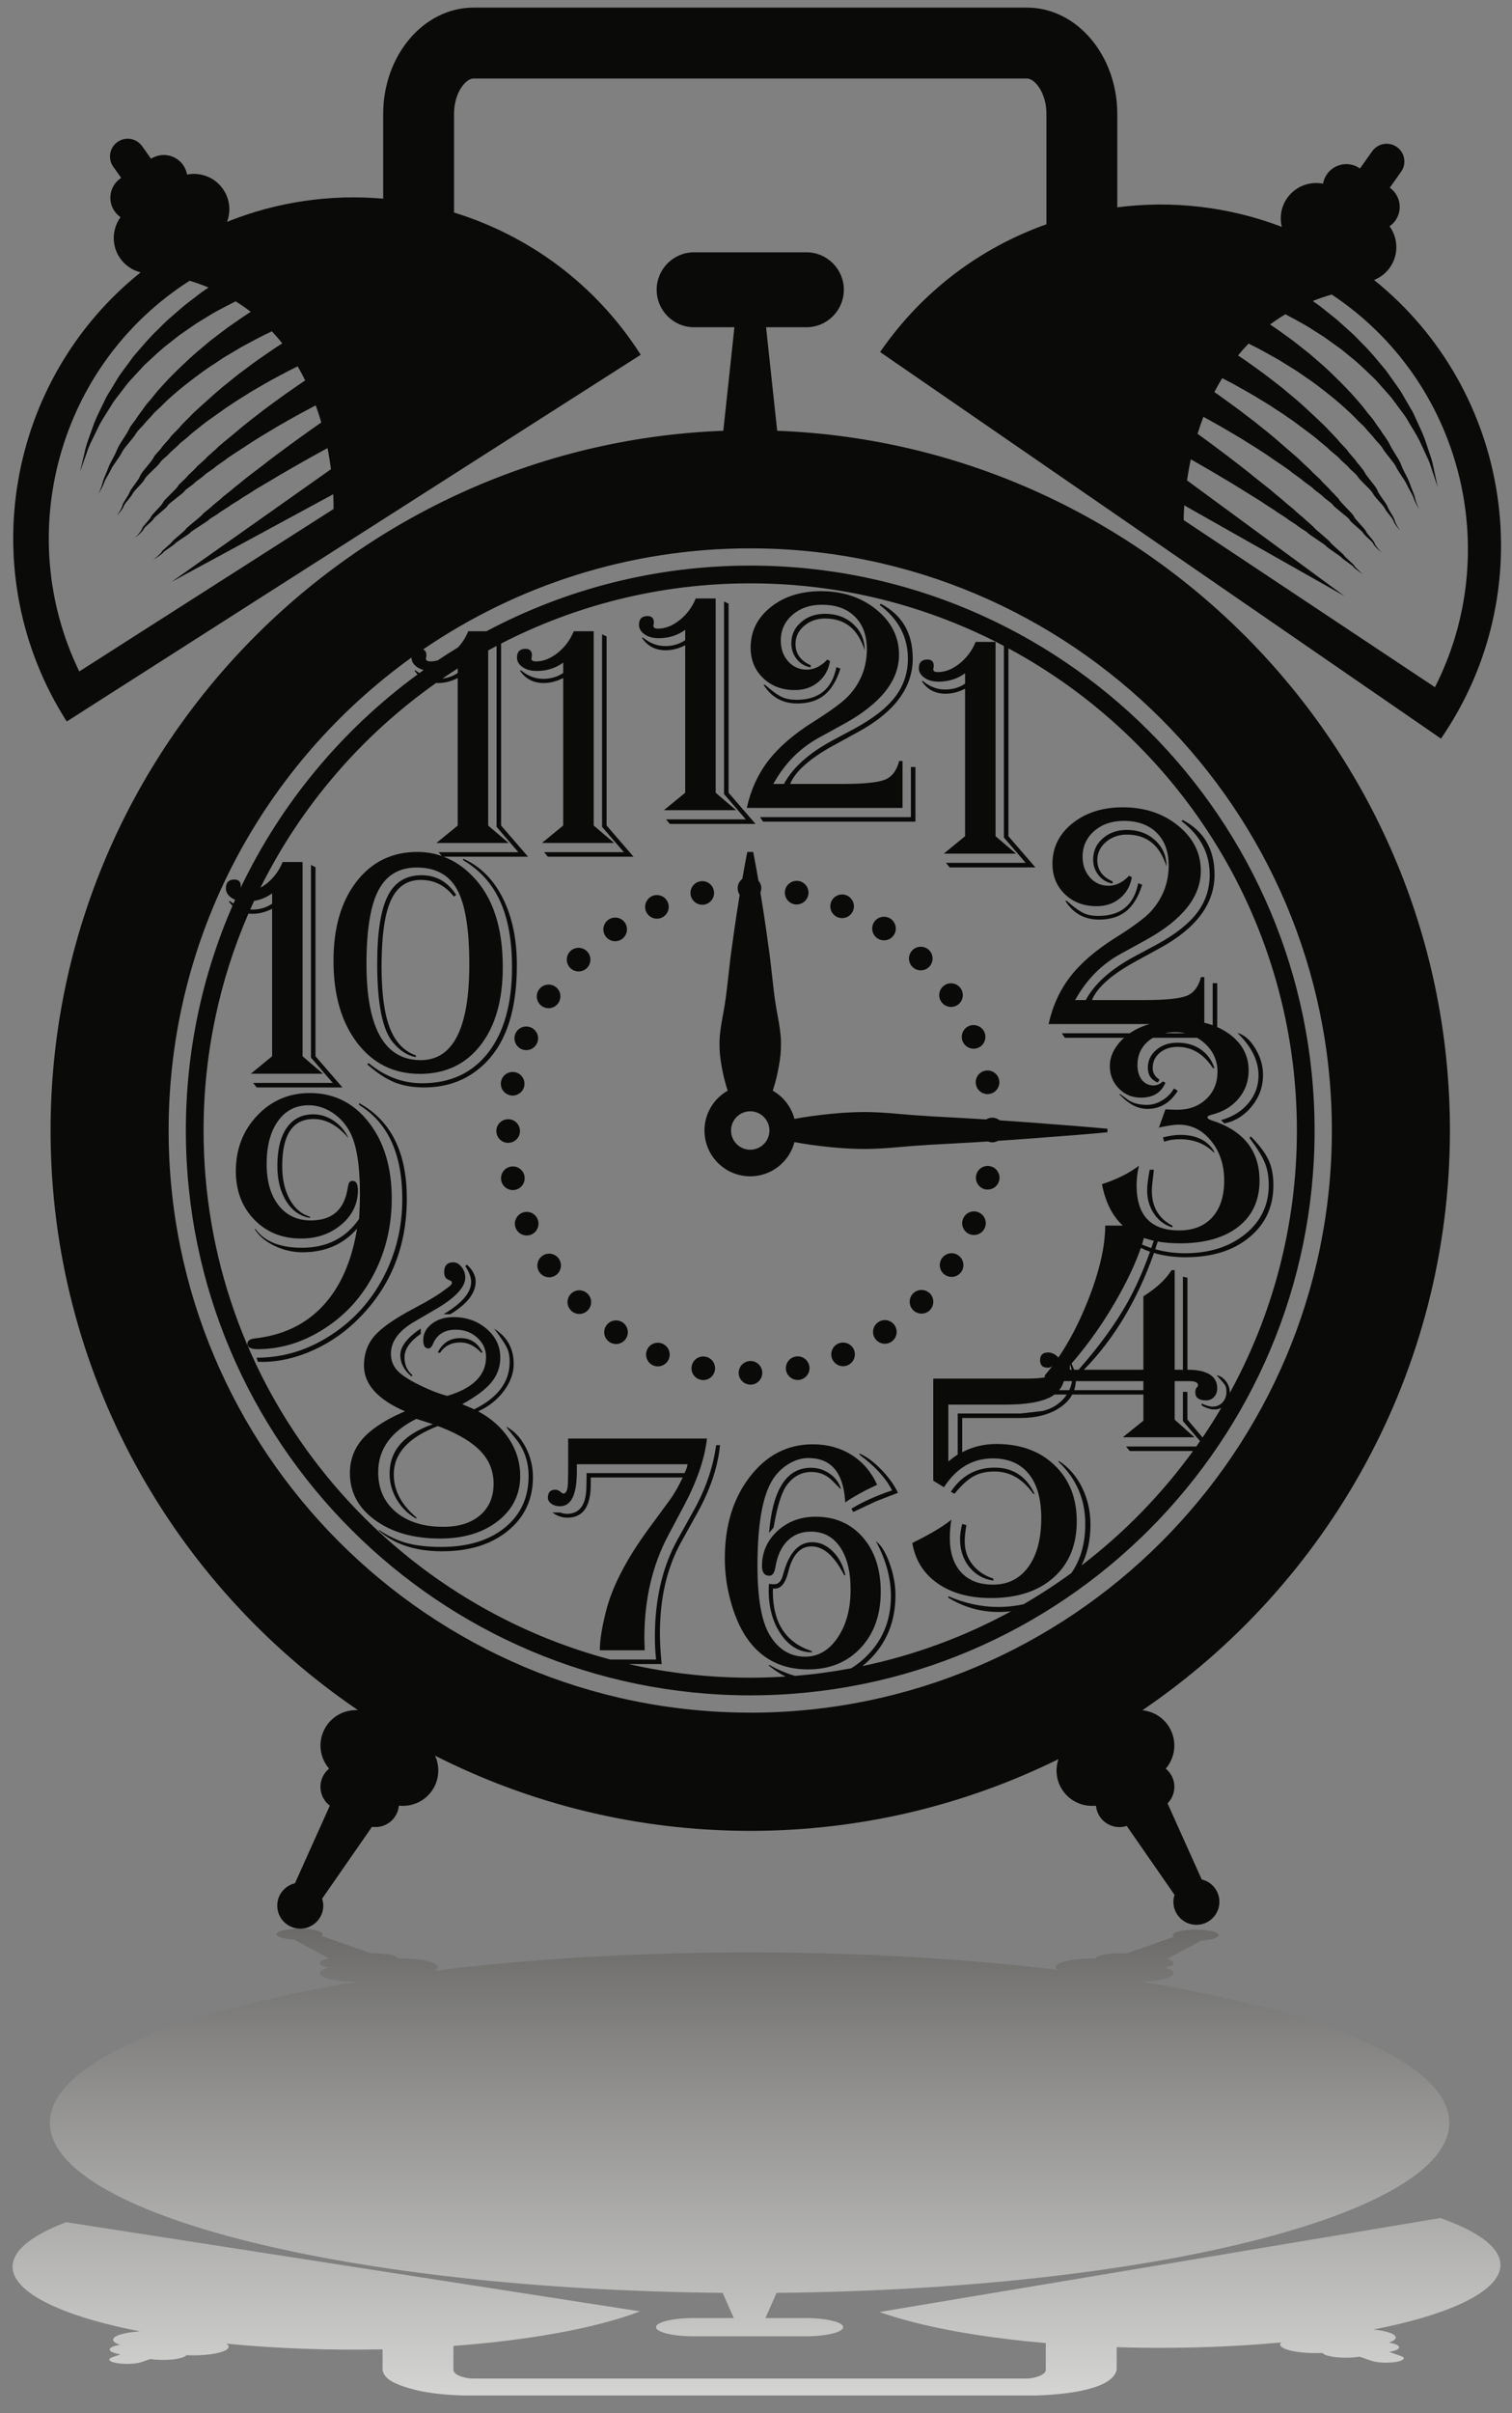
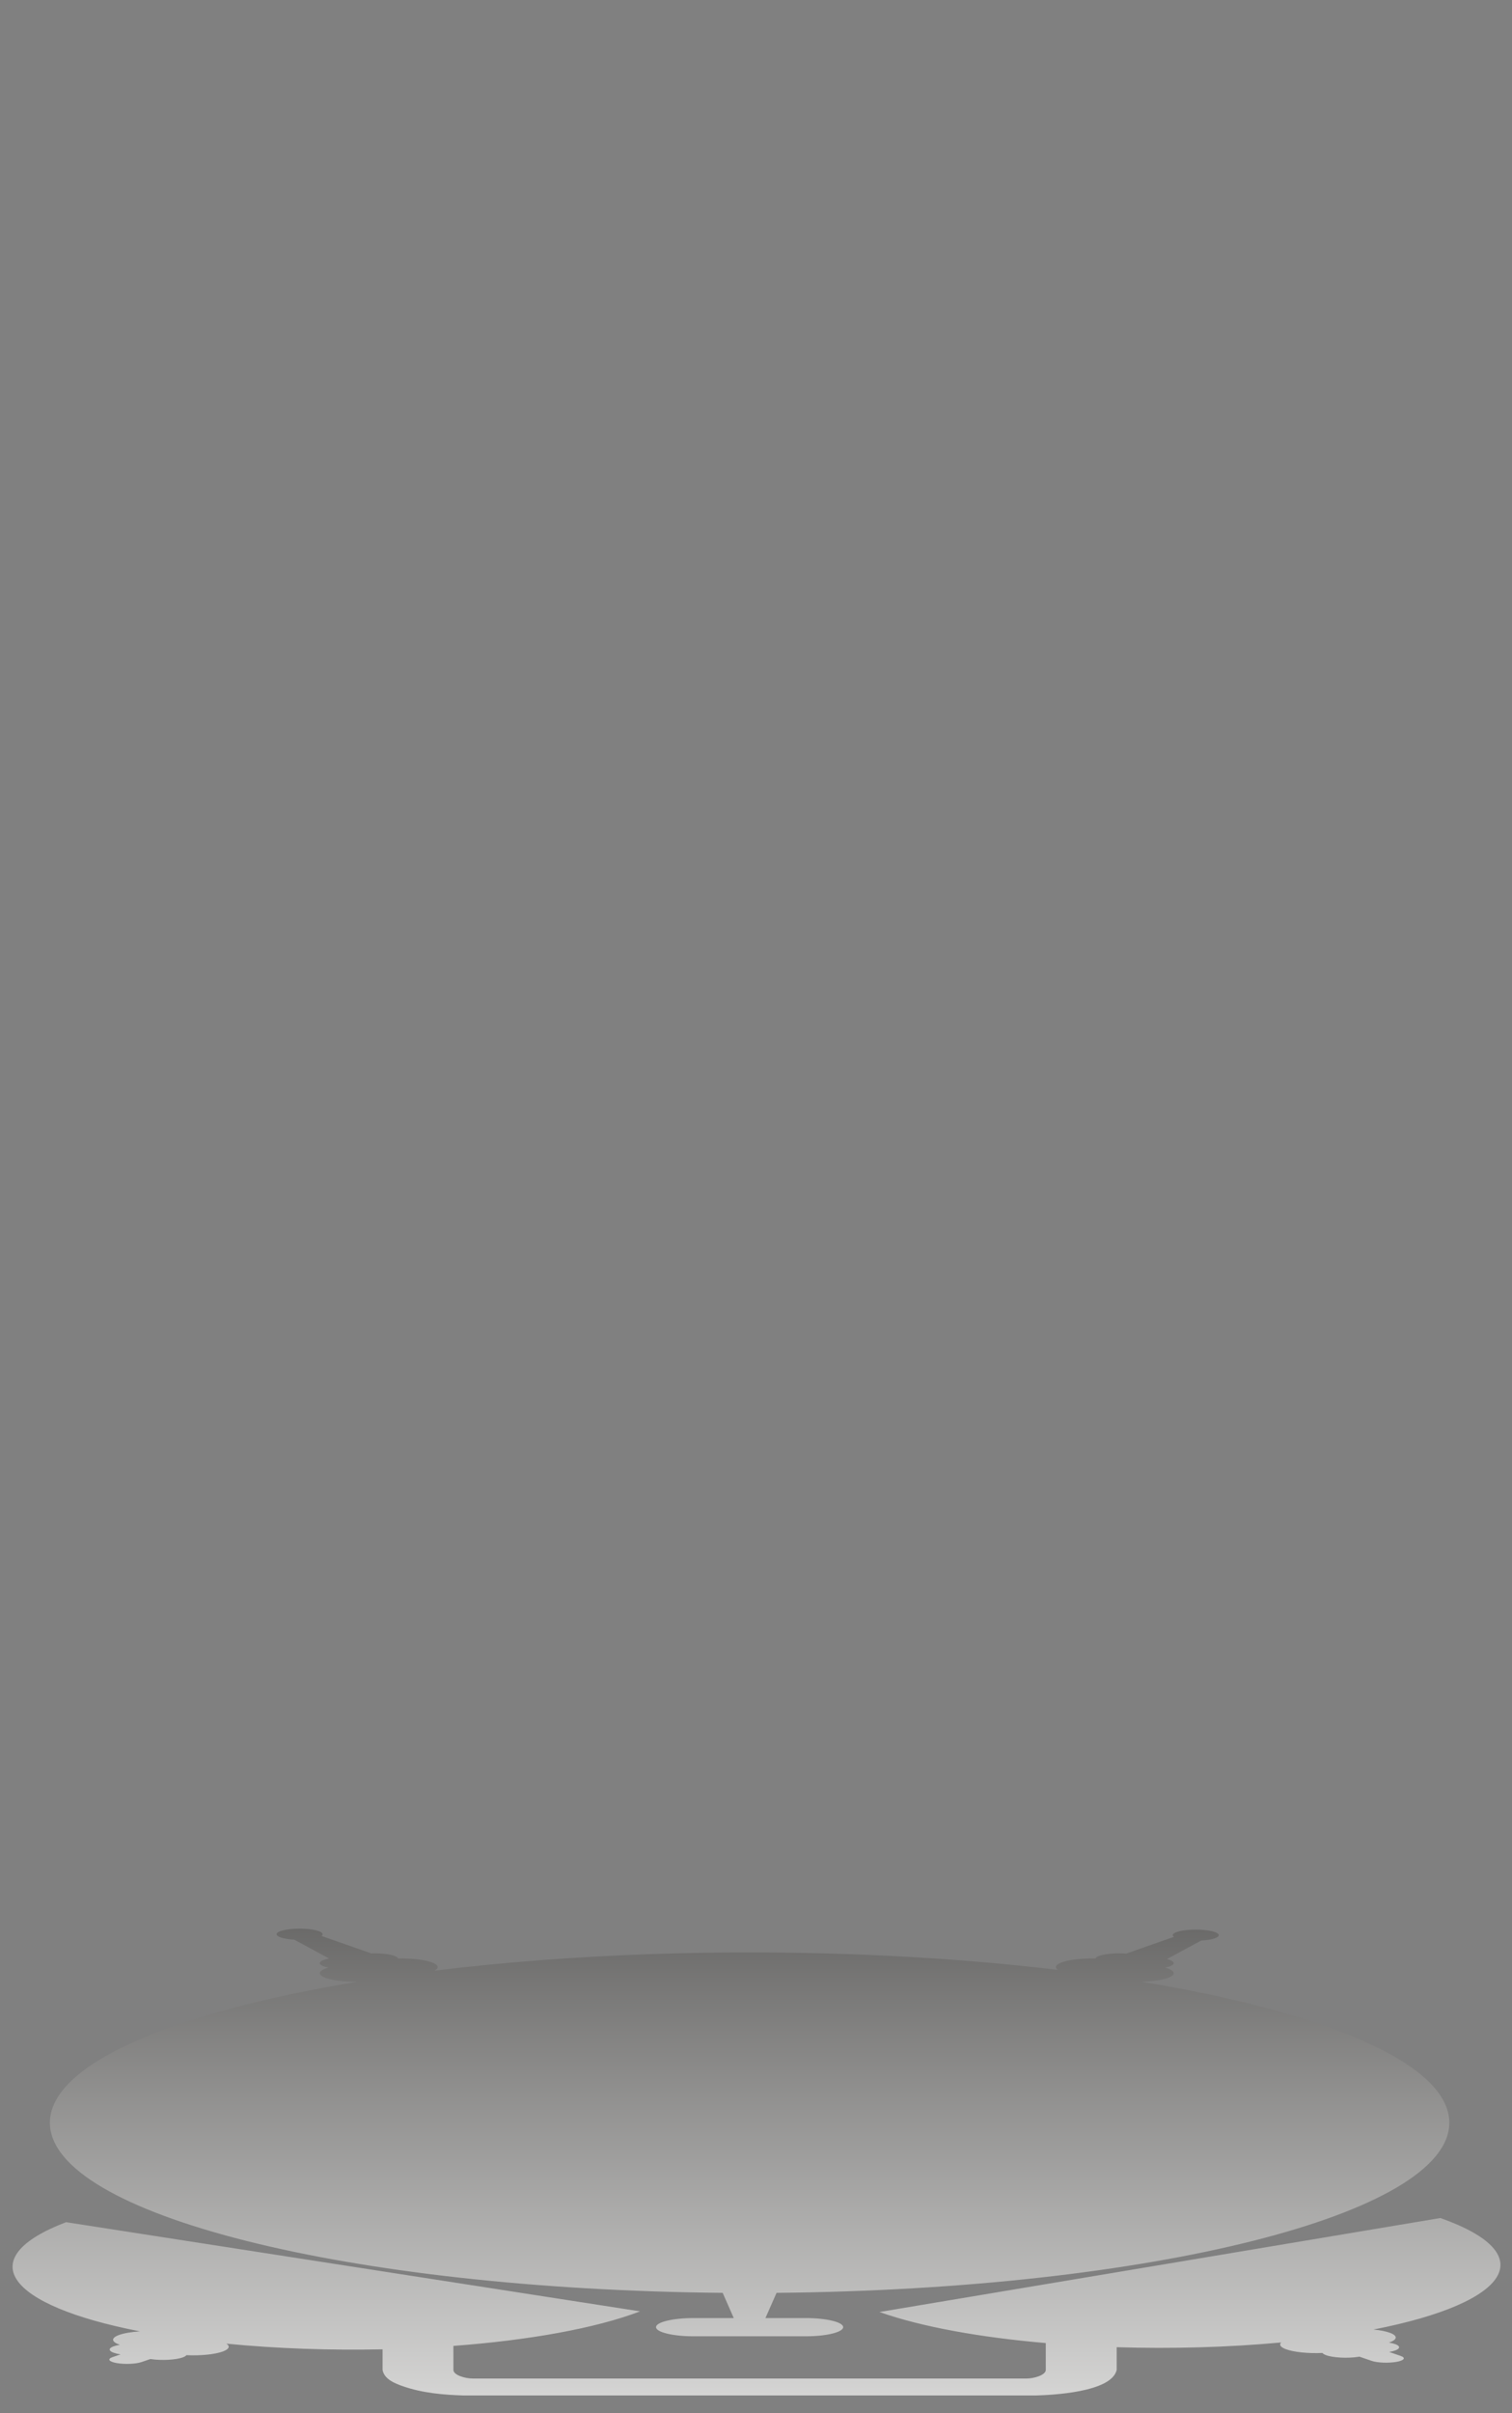
<svg xmlns="http://www.w3.org/2000/svg" version="1.1" viewBox="0 0 296 472">
  <rect x="0" y="0" width="296" height="472" fill="#808080" stroke="none" />
  <defs>
    <linearGradient id="a" x1="148.12" x2="148.12" y1="505.48" y2="307.79" gradientUnits="userSpaceOnUse">
      <stop stop-color="#FFFFFE" offset="0" />
      <stop stop-color="#1B1A19" offset="1" />
    </linearGradient>
  </defs>
  <path d="m281.98 433.81c19.926 7.029 13.851 16.542-13.095 21.807 1.296 0.126 2.448 0.351 3.267 0.657 1.575 0.603 1.386 1.35-0.234 1.899 0.486 0.081 0.918 0.189 1.26 0.315 1.332 0.504 0.774 1.17-1.215 1.521l2.214 0.756c1.107 0.378 0.738 0.909-0.819 1.179-1.566 0.27-3.726 0.18-4.833-0.198l-2.403-0.828-0.189 0.036c-2.151 0.333-5.004 0.18-6.381-0.342-0.342-0.135-0.558-0.27-0.666-0.414-2.718 0.126-5.598-0.144-7.182-0.747-1.062-0.405-1.323-0.873-0.891-1.305-10.422 0.963-21.492 1.26-32.202 0.927v4.437c-0.991 4.416-12.831 4.918-15.922 5.007h-111.88c-3.986-0.127-8.076-0.474-11.873-1.791-1.568-0.544-3.713-1.36-4.041-3.216v-4.023c-10.215 0.216-20.691-0.135-30.573-1.107 0.747 0.486 0.585 1.044-0.639 1.512-1.584 0.594-4.473 0.873-7.191 0.738-0.099 0.144-0.315 0.288-0.657 0.414-1.377 0.522-4.239 0.675-6.39 0.342l-1.746 0.594c-1.107 0.378-3.276 0.468-4.833 0.198-1.566-0.27-1.926-0.792-0.819-1.17l1.548-0.531c-2.142-0.342-2.763-1.035-1.395-1.557 0.342-0.126 0.774-0.234 1.269-0.315-1.629-0.549-1.818-1.296-0.234-1.899 0.999-0.378 2.511-0.621 4.167-0.729-26.244-5.103-32.958-14.31-14.463-21.357l112.37 17.442c-8.847 3.366-21.978 5.67-36.549 6.759v4.689c0 1.017 2.286 1.692 3.807 1.692h108.35c1.521 0 3.816-0.675 3.816-1.692v-5.247c-12.771-1.098-24.291-3.15-32.562-6.075l109.8-18.378zm-223.32-56.601c2.484 0 4.5 0.495 4.5 1.098 0 0.117-0.09 0.225-0.225 0.333l9.765 3.42c1.872-0.072 3.807 0.144 4.743 0.576 0.297 0.135 0.468 0.279 0.522 0.423 2.745-0.072 5.535 0.261 6.912 0.891 1.044 0.477 1.035 1.026 0.162 1.485 18.558-2.277 39.528-3.573 61.713-3.573 21.636 0 42.111 1.233 60.327 3.411-0.585-0.423-0.486-0.9 0.441-1.323 1.368-0.63 4.158-0.963 6.912-0.891 0.054-0.144 0.216-0.288 0.513-0.423 1.071-0.486 3.411-0.702 5.508-0.54l9.36-3.276c-0.135-0.108-0.225-0.216-0.225-0.333 0-0.603 2.016-1.089 4.5-1.089 2.493 0 4.509 0.486 4.509 1.089 0 0.522-1.485 0.954-3.465 1.062l-6.687 3.618c1.377 0.342 1.764 0.873 0.801 1.314-0.297 0.135-0.693 0.252-1.152 0.342 1.8 0.513 2.25 1.26 0.873 1.89-1.134 0.513-3.213 0.828-5.454 0.891 36.315 5.994 60.21 16.11 60.21 27.567 0 17.937-58.608 32.598-131.7 33.273l-2.178 4.932h7.893c4.05 0 7.326 0.792 7.326 1.773 0 0.99-3.276 1.791-7.326 1.791h-21.987c-4.041 0-7.326-0.801-7.326-1.791 0-0.981 3.285-1.773 7.326-1.773h7.893l-2.169-4.932c-73.098-0.675-131.71-15.336-131.71-33.273 0-11.448 23.895-21.573 60.183-27.567-2.619 0.036-5.22-0.288-6.534-0.891-1.368-0.63-0.927-1.377 0.873-1.89-0.459-0.09-0.855-0.207-1.152-0.342-1.071-0.495-0.477-1.089 1.296-1.422l-6.822-3.69c-1.98-0.108-3.465-0.54-3.465-1.062 0-0.603 2.025-1.098 4.509-1.098z" fill="url(#a)" />
-   <path d="m102.67 230c0.243 1.249-0.566 2.462-1.814 2.715-0.164 0.036-0.313 0.046-0.463 0.046-1.076 0-2.047-0.761-2.266-1.86-0.244-1.248 0.565-2.474 1.815-2.716 1.26-0.254 2.474 0.554 2.728 1.815m77.583-40.214c-0.578 0-1.167-0.22-1.618-0.672-0.913-0.9-0.913-2.357-0.011-3.271 0.889-0.9 2.359-0.9 3.259-0.01 0.913 0.901 0.913 2.369 0.012 3.271-0.451 0.462-1.04 0.682-1.642 0.682m-24.724-12.924c-1.259-0.242-2.081-1.455-1.839-2.716 0.244-1.248 1.457-2.069 2.718-1.827 1.248 0.244 2.068 1.457 1.826 2.717-0.221 1.098-1.179 1.862-2.267 1.862-0.149 0-0.299-0.013-0.438-0.036m7.387 88.924c-0.497-1.19 0.069-2.542 1.236-3.028 1.18-0.487 2.543 0.069 3.028 1.248 0.486 1.179-0.069 2.532-1.248 3.017-0.289 0.127-0.59 0.185-0.889 0.185-0.903 0-1.769-0.543-2.127-1.422m-62.027-63.586c0.486-1.179 1.838-1.745 3.016-1.26 1.181 0.485 1.746 1.838 1.262 3.017-0.372 0.89-1.227 1.434-2.139 1.434-0.289 0-0.59-0.058-0.879-0.175-1.179-0.485-1.746-1.837-1.26-3.027v0.011zm88.809-1.537c1.179-0.487 2.531 0.069 3.028 1.237 0.496 1.179-0.057 2.542-1.237 3.027-0.289 0.129-0.589 0.185-0.891 0.185-0.9 0-1.767-0.53-2.137-1.421-0.486-1.18 0.07-2.531 1.237-3.028m-25.72-21.269c-1.179-0.485-1.744-1.837-1.26-3.017 0.487-1.19 1.838-1.745 3.018-1.259 1.179 0.485 1.744 1.837 1.26 3.015-0.36 0.891-1.226 1.435-2.138 1.435-0.289 0-0.591-0.059-0.88-0.174m10.369 0.289h-0.011c1.063 0.706 1.351 2.138 0.647 3.201-0.439 0.672-1.18 1.03-1.919 1.03-0.439 0-0.891-0.116-1.283-0.382-1.064-0.705-1.353-2.138-0.648-3.201 0.705-1.064 2.139-1.353 3.214-0.648m18.518 29.73c1.248-0.254 2.472 0.554 2.727 1.802 0.254 1.25-0.554 2.475-1.814 2.729-0.15 0.022-0.301 0.047-0.463 0.047-1.074 0-2.033-0.763-2.254-1.861-0.254-1.249 0.556-2.475 1.804-2.717m-7.977-16.703c1.052-0.716 2.497-0.427 3.202 0.624 0.717 1.064 0.441 2.498-0.612 3.214-0.404 0.266-0.855 0.393-1.295 0.393-0.739 0-1.468-0.358-1.919-1.018-0.716-1.063-0.438-2.497 0.624-3.213m-69.84 60.327h-0.01c0.913 0.9 0.913 2.358 0.01 3.271-0.45 0.45-1.04 0.682-1.641 0.682-0.588 0-1.178-0.232-1.629-0.682-0.901-0.902-0.901-2.358 0-3.271 0.901-0.902 2.357-0.902 3.27 0m-0.149-66.986c0.914 0.891 0.914 2.36 0.012 3.273-0.45 0.45-1.04 0.67-1.641 0.67-0.591 0-1.181-0.22-1.631-0.67-0.902-0.902-0.902-2.359-0.011-3.273 0.902-0.901 2.37-0.901 3.271 0m6.981 72.581c1.064 0.716 1.353 2.149 0.636 3.213-0.438 0.659-1.18 1.029-1.918 1.029-0.439 0-0.89-0.128-1.283-0.395-1.063-0.704-1.354-2.138-0.637-3.201 0.705-1.063 2.139-1.353 3.202-0.646m13.339-83.526c-0.254-1.249 0.555-2.474 1.816-2.728 1.247-0.244 2.462 0.566 2.717 1.814 0.253 1.249-0.568 2.475-1.816 2.717-0.15 0.035-0.301 0.046-0.451 0.046-1.086 0-2.045-0.751-2.266-1.849m-12.865 5.374c0.705 1.064 0.428 2.498-0.636 3.214-0.392 0.266-0.842 0.393-1.282 0.393-0.74 0-1.48-0.358-1.92-1.018-0.717-1.062-0.438-2.497 0.625-3.212 1.064-0.717 2.496-0.429 3.213 0.623m56.408 75.758c-0.9-0.901-0.9-2.369 0-3.271 0.903-0.901 2.369-0.901 3.272 0 0.901 0.902 0.901 2.37 0 3.271-0.45 0.452-1.04 0.683-1.63 0.683-0.602 0-1.191-0.231-1.642-0.683m-72.648-59.437c-1.064-0.704-1.353-2.137-0.648-3.201 0.718-1.063 2.15-1.352 3.214-0.647s1.352 2.137 0.635 3.201c-0.438 0.671-1.179 1.04-1.918 1.04-0.439 0-0.891-0.126-1.283-0.393m65.192 64.986c-0.716-1.052-0.427-2.496 0.637-3.202 1.052-0.717 2.496-0.428 3.201 0.635 0.717 1.053 0.428 2.497-0.636 3.203-0.392 0.264-0.832 0.393-1.283 0.393-0.739 0-1.468-0.359-1.919-1.029m-40.571-85.306c0.496 1.168-0.059 2.52-1.237 3.018-0.288 0.126-0.589 0.184-0.89 0.184-0.901 0-1.769-0.532-2.139-1.423-0.486-1.177 0.07-2.53 1.248-3.027 1.18-0.485 2.533 0.068 3.018 1.248m60.361 53.426c0.242-1.26 1.456-2.069 2.716-1.826 1.249 0.254 2.069 1.467 1.816 2.716-0.22 1.11-1.18 1.861-2.266 1.861-0.151 0-0.301-0.011-0.451-0.034-1.248-0.255-2.058-1.469-1.815-2.717m0.462 7.201c1.18 0.485 1.735 1.838 1.248 3.018-0.369 0.889-1.224 1.421-2.137 1.421-0.29 0-0.589-0.058-0.878-0.173-1.18-0.487-1.746-1.839-1.249-3.017 0.485-1.18 1.837-1.746 3.016-1.249m-88.924-24.701c-0.218 1.11-1.19 1.871-2.276 1.871-0.14 0-0.289-0.01-0.439-0.045-1.26-0.242-2.069-1.456-1.828-2.705 0.244-1.26 1.457-2.069 2.718-1.826 1.248 0.242 2.069 1.456 1.825 2.705m44.238 12.461c-2.076 0-3.758-1.682-3.758-3.757s1.682-3.757 3.758-3.757c2.074 0 3.756 1.682 3.756 3.757s-1.682 3.757-3.756 3.757m46.19-5.924c-3.465-0.225-7.081-0.405-10.707-0.607-2.152-0.12-4.306-0.29-6.426-0.476-2.119-0.192-4.204-0.333-6.222-0.362-4.037-0.019-7.805 0.382-11.036 0.828-1.126 0.157-2.158 0.334-3.142 0.516-0.618-2.365-2.173-4.349-4.253-5.527 0.078-0.242 0.164-0.468 0.235-0.718 0.388-1.278 0.722-2.66 0.972-4.124 0.276-1.464 0.436-3.007 0.41-4.602-0.025-1.596-0.291-3.246-0.599-4.922-0.321-1.676-0.598-3.379-0.798-5.081-0.197-1.703-0.39-3.405-0.582-5.081-0.175-1.677-0.425-3.326-0.646-4.922-0.23-1.596-0.424-3.139-0.66-4.603-0.23-1.464-0.445-2.846-0.646-4.123-0.032-0.199-0.063-0.389-0.093-0.581 0.102-0.264 0.163-0.551 0.163-0.852 0-0.565-0.213-1.076-0.555-1.477-0.593-3.447-1.027-5.604-1.027-5.604h-1.156s-0.407 2.014-0.969 5.258c-0.553 0.426-0.916 1.091-0.916 1.846 0 0.474 0.144 0.914 0.392 1.278l-0.021 0.132c-0.199 1.277-0.416 2.659-0.645 4.123-0.236 1.464-0.429 3.007-0.66 4.603-0.221 1.596-0.472 3.245-0.645 4.922-0.193 1.676-0.388 3.378-0.582 5.081-0.201 1.702-0.478 3.405-0.798 5.081-0.309 1.676-0.574 3.326-0.6 4.922-0.025 1.595 0.133 3.138 0.41 4.602 0.249 1.464 0.583 2.846 0.971 4.124 0.072 0.25 0.157 0.476 0.235 0.718-2.716 1.538-4.552 4.45-4.552 7.795 0 4.948 4.009 8.958 8.958 8.958 4.163 0 7.652-2.843 8.657-6.691 0.984 0.183 2.016 0.359 3.142 0.518 3.231 0.444 6.999 0.846 11.036 0.828 2.018-0.031 4.103-0.172 6.222-0.364 2.12-0.186 4.274-0.356 6.426-0.476 3.746-0.209 7.481-0.393 11.049-0.629 0.266 0.106 0.555 0.168 0.859 0.168 0.407 0 0.782-0.114 1.115-0.298 3.893-0.247 7.533-0.536 10.661-0.779 6.459-0.474 10.764-0.888 10.764-0.888v-0.693s-4.305-0.415-10.764-0.889c-3.037-0.236-6.561-0.515-10.326-0.756-0.4-0.323-0.905-0.523-1.461-0.517-0.437 0-0.841 0.128-1.19 0.341m-93.583-0.041c1.272-0.012 2.313 1.029 2.313 2.3 0 1.283-1.03 2.312-2.313 2.324-1.271 0-2.311-1.041-2.311-2.312 0-1.283 1.028-2.312 2.311-2.312m8.033 30.92c-0.751 0-1.478-0.358-1.929-1.028-0.705-1.052-0.428-2.497 0.634-3.203 1.065-0.716 2.497-0.427 3.203 0.624 0.716 1.064 0.44 2.498-0.625 3.214-0.392 0.266-0.843 0.393-1.283 0.393m32.436 18.228c-0.221 1.11-1.18 1.873-2.266 1.873-0.15 0-0.301-0.011-0.451-0.046-1.248-0.243-2.069-1.456-1.814-2.716 0.242-1.248 1.456-2.07 2.704-1.816 1.26 0.244 2.069 1.458 1.827 2.705m6.98 2.764c-1.281 0-2.322-1.041-2.322-2.312 0-1.272 1.041-2.312 2.312-2.312 1.283 0 2.311 1.028 2.311 2.312 0 1.271-1.028 2.312-2.301 2.312m-42.929-29.35c-0.289 0.117-0.589 0.174-0.891 0.174-0.9 0-1.768-0.531-2.138-1.421-0.485-1.179 0.07-2.532 1.248-3.017 1.179-0.497 2.533 0.057 3.017 1.236 0.498 1.18-0.058 2.531-1.236 3.028m25.671 21.328c1.18 0.485 1.748 1.837 1.262 3.016-0.371 0.89-1.238 1.434-2.138 1.434-0.301 0-0.602-0.059-0.891-0.174-1.18-0.496-1.733-1.849-1.248-3.017 0.484-1.19 1.838-1.746 3.015-1.259m58.548-14.079c-0.451 0.659-1.178 1.028-1.93 1.028-0.44 0-0.891-0.126-1.284-0.393-1.064-0.717-1.34-2.15-0.635-3.214 0.705-1.063 2.149-1.339 3.202-0.635 1.063 0.716 1.351 2.15 0.647 3.214m-34.331 19.326c-0.242-1.248 0.568-2.473 1.826-2.716 1.249-0.254 2.462 0.566 2.717 1.814 0.243 1.248-0.566 2.475-1.814 2.716-0.162 0.036-0.313 0.047-0.45 0.047-1.088 0-2.058-0.763-2.279-1.861m-7.882-107.78-4.261-4.951v-37.669l0.885 0.425v36.981l5.278 6.099h-16.785l-0.721-0.885h15.604zm-20.916-38.063c0-1.093 0.513-1.66 1.54-1.705 0.919-0.043 1.378 0.372 1.378 1.246 0 0.153-0.022 0.306-0.065 0.459-0.022 0.11-0.032 0.186-0.032 0.23 0.019 0.348 0.315 0.524 0.885 0.524 1.442 0 2.862-0.558 4.26-1.672 1.4-1.115 2.448-2.525 3.149-4.229h3.9v37.996l4 3.41h-14.129l4.162-3.41v-28.849c-1.266 0.655-2.546 0.984-3.835 0.984-2.011 0-3.563-0.82-4.655-2.46h0.263c1.331 1.093 2.774 1.64 4.327 1.64 1.464 0 2.765-0.382 3.9-1.149v-2.031c-1.486 1.092-3.223 1.639-5.213 1.639-1.092 0-2.004-0.251-2.736-0.755-0.732-0.502-1.099-1.126-1.099-1.868m-2.963 44.472-4.262-4.95v-37.669l0.885 0.426v36.981l5.277 6.098h-16.785l-0.721-0.886h15.606zm-15.705-33.08c-2.01 0-3.561-0.818-4.655-2.459h0.262c1.334 1.094 2.775 1.641 4.328 1.641 1.463 0 2.766-0.382 3.901-1.148v-2.034c-1.487 1.094-3.223 1.64-5.212 1.64-1.093 0-2.005-0.25-2.738-0.754-0.732-0.502-1.097-1.125-1.097-1.869 0-1.092 0.513-1.659 1.541-1.704 0.917-0.044 1.377 0.371 1.377 1.246 0 0.153-0.022 0.307-0.067 0.458-0.021 0.111-0.033 0.187-0.033 0.229 0.021 0.351 0.317 0.526 0.887 0.526 1.441 0 2.863-0.557 4.26-1.672 1.398-1.115 2.449-2.524 3.148-4.229h3.902v37.997l4 3.41h-14.131l4.163-3.41v-28.851c-1.266 0.657-2.546 0.983-3.836 0.983m-23.893 37.59c2.865 0 5.127 1.29 6.787 3.867l-0.492 0.296c-1.66-2.163-3.815-3.245-6.459-3.245-2.688 0-4.637 1.339-5.851 4.016-1.213 2.677-1.82 6.988-1.82 12.932 0 5.203 0.537 9.192 1.607 11.967 1.071 2.776 2.774 4.579 5.115 5.408v0.329c-1.619-0.262-3.138-1.246-4.558-2.951-2.012-2.469-3.016-7.572-3.016-15.309 0-6.098 0.683-10.508 2.05-13.229 1.364-2.721 3.577-4.081 6.637-4.081m-5.294 40.504c-1.65-0.666-3.438-1.84-5.359-3.524l0.295-0.229c3.189 2.622 6.675 3.934 10.458 3.934 5.529 0 9.845-2 12.95-6 3.102-4 4.655-9.561 4.655-16.687 0-5.224-0.782-9.54-2.345-12.95-1.562-3.41-3.971-6.077-7.228-7.999v-0.295c3.321 1.464 5.905 4.027 7.754 7.687 1.845 3.662 2.77 8.049 2.77 13.164 0 8.568-2 14.884-6 18.948-3.236 3.301-7.279 4.951-12.131 4.951-2.23 0-4.169-0.333-5.819-1m-15.473-5.098 5.279 6.098h-16.787l-0.721-0.885h15.606l-4.261-4.95v-37.669l0.884 0.426v36.98zm8.534 9.52v-0.36c6.229 3.388 9.343 9.605 9.343 18.653 0 9.246-3.049 16.982-9.147 23.211-2.645 2.732-5.672 4.875-9.08 6.426-3.41 1.552-6.777 2.327-10.097 2.327l-0.853-0.031-0.229-0.788c5.245 0 10.128-1.498 14.653-4.491 4.348-2.842 7.748-6.605 10.197-11.295 2.446-4.686 3.671-9.775 3.671-15.259 0-8.809-2.819-14.939-8.458-18.393m-15.048 11.967c0 2.556 0.486 4.72 1.459 6.491 0.971 1.77 2.299 2.906 3.984 3.409v0.229c-1.946-0.327-3.499-1.414-4.657-3.262-1.157-1.845-1.737-4.157-1.737-6.934 0-3.191 0.611-5.666 1.835-7.425 1.226-1.759 2.952-2.64 5.182-2.64 1.441 0 2.791 0.428 4.047 1.28 1.258 0.852 2.213 1.989 2.87 3.408-2.099-2.511-4.382-3.77-6.852-3.77-4.087 0-6.131 3.072-6.131 9.214m5.408-14.295c4.723 0 8.575 1.918 11.557 5.755 2.983 3.835 4.476 8.791 4.476 14.866 0 5.333-1.153 10.234-3.459 14.704-2.307 4.471-5.523 8.038-9.656 10.704-4.174 2.71-8.555 4.066-13.146 4.066-1.333 0-2-0.35-2-1.05 0-0.589 0.48-0.939 1.444-1.05 5.507-0.611 9.961-2.742 13.359-6.391 3.398-3.651 5.623-8.676 6.671-15.081-2.689 3.081-6.24 4.621-10.654 4.621-1.881 0-3.683-0.405-5.411-1.211-1.726-0.809-3.026-1.871-3.9-3.182l0.032-0.228c1.748 2.491 4.799 3.737 9.147 3.737 4.852 0 8.577-1.879 11.18-5.638 0.108-1.727 0.164-3.365 0.164-4.918 0-5.464-0.623-9.43-1.87-11.901-0.831-1.64-1.987-2.952-3.475-3.934-1.486-0.984-3.048-1.476-4.688-1.476-2.534 0-4.54 1.033-6.015 3.099-1.475 2.065-2.214 4.857-2.214 8.376 0 3.41 0.777 6.104 2.328 8.081 1.553 1.978 3.661 2.967 6.329 2.967 3.934 0 6.294-1.879 7.081-5.638l0.261-1.345c0.111-0.502 0.383-0.753 0.821-0.753 0.698 0 1.049 0.601 1.049 1.803 0 2.667-1.078 4.912-3.23 6.737-2.152 1.824-4.791 2.738-7.916 2.738-3.717 0-6.771-1.242-9.165-3.721-2.394-2.481-3.589-5.636-3.589-9.459 0-4.306 1.394-7.929 4.179-10.868 2.786-2.939 6.224-4.41 10.31-4.41m18.531 51.694c0 1.465 0.524 2.634 1.572 3.508l-0.196 0.23c-1.464-1.225-2.197-2.612-2.197-4.165 0-1.682 1.332-3.419 3.999-5.212v1.049c-2.119 1.465-3.178 2.995-3.178 4.59m-5.148 22.457c0-4.48 2.491-7.956 7.474-10.425l3.245 1.049c-5.659 1.924-8.489 5.148-8.489 9.671 0 1.792 0.468 3.483 1.408 5.066 0.939 1.585 2.219 2.836 3.836 3.754v-0.263c-2.949-2.47-4.426-5.278-4.426-8.425 0-4.089 2.875-7.234 8.624-9.442l0.623 0.228c3.562 1.401 6.168 2.985 7.818 4.755s2.476 3.868 2.476 6.294c0 2.601-0.881 4.655-2.64 6.164-1.76 1.508-4.158 2.262-7.195 2.262-3.891 0-6.99-0.968-9.295-2.901-2.306-1.935-3.459-4.53-3.459-7.787m23.423 9.574c2.918-2.274 4.377-5.224 4.377-8.853 0-2.579-0.72-4.977-2.163-7.195-1.442-2.219-3.464-4.028-6.065-5.426 2.055-0.919 3.726-2.24 5.017-3.968 1.289-1.725 1.934-3.497 1.934-5.31 0-3.017-1.291-5.322-3.869-6.918 0.131 0.175 0.228 0.295 0.295 0.361 1.181 1.573 1.938 2.727 2.279 3.459 0.338 0.732 0.508 1.634 0.508 2.704 0 3.913-2.317 7.005-6.951 9.278-0.196-0.087-0.318-0.142-0.361-0.164l-1.541-0.655c-0.022-0.022-0.164-0.088-0.425-0.196 2.688-1.466 4.6-2.897 5.737-4.296 1.136-1.399 1.705-3.005 1.705-4.819 0-2.208-0.892-4.076-2.672-5.607-1.783-1.529-3.951-2.295-6.509-2.295-1.682 0-3.087 0.433-4.212 1.295-1.126 0.865-1.689 1.931-1.689 3.197 0 1.093 0.34 1.639 1.018 1.639 0.349 0 0.654-0.315 0.918-0.95 0.787-1.815 2.261-2.721 4.424-2.721 1.662 0 3.066 0.52 4.213 1.558 1.148 1.038 1.722 2.299 1.722 3.786 0 3.562-2.537 6.097-7.606 7.606-1.552-0.416-3.257-1.071-5.115-1.968-2.228-1.071-3.769-2.058-4.622-2.967-0.852-0.906-1.279-2.016-1.279-3.326 0-2.405 1.553-4.503 4.656-6.296l3.999-2.328c3.935-2.272 5.902-4.359 5.902-6.261 0-0.766-0.242-1.453-0.722-2.066-0.481-0.611-1.016-0.918-1.607-0.918-1.202 0-1.802 0.636-1.802 1.903 0 0.764 0.251 1.256 0.754 1.474l0.492 0.23c0.175 0.065 0.261 0.186 0.261 0.359 0.021 0.264-0.208 0.559-0.688 0.887l-1.016 0.754c-1.201 0.895-3.048 1.999-5.541 3.31-3.824 2.012-6.442 3.815-7.852 5.411-1.408 1.594-2.113 3.55-2.113 5.868 0 3.649 2.676 6.632 8.031 8.95l-0.622 0.262c-3.563 1.595-6.148 3.334-7.755 5.212-1.606 1.88-2.408 4.087-2.408 6.623 0 3.737 1.65 6.803 4.949 9.196 3.301 2.394 7.53 3.59 12.688 3.59 4.633 0 8.41-1.137 11.326-3.409m5.395-14.541c0.982 1.848 1.475 3.831 1.475 5.951 0 4.327-1.635 7.824-4.902 10.491-3.267 2.666-7.569 4-12.901 4-5.179 0-9.299-1.346-12.358-4.033v-0.164l0.491 0.328c1.704 1.093 3.446 1.869 5.229 2.328 1.78 0.459 3.962 0.687 6.54 0.687 5.158 0 9.289-1.256 12.393-3.769 3.102-2.515 4.656-5.879 4.656-10.098 0-2.797-0.853-5.246-2.559-7.343l-1.541-1.902c-0.021-0.021-0.12-0.163-0.293-0.427 1.528 0.787 2.786 2.106 3.77 3.951m-16.687-18.409h-0.493c0.94-1.9 2.426-2.85 4.458-2.85 1.968 0 3.421 0.95 4.362 2.85h-0.296c-1.245-1.333-2.602-1.999-4.066-1.999-1.749 0-3.069 0.666-3.965 1.999m6.064-13.834c0-0.918-0.383-1.945-1.147-3.082l0.328-0.295c1.135 1.049 1.704 2.154 1.704 3.312 0 2.184-1.553 4.251-4.656 6.195l-0.328 0.198h-1.311c3.606-2.142 5.41-4.252 5.41-6.328m18.992 30.637h27.178c-0.459 3.977-1.957 8.349-4.491 13.113l-3.116 5.869c-3.102 5.835-4.653 12.523-4.653 20.064l0.065 2.36h-8.787c0-1.902 0.405-4.448 1.213-7.638 1.202-4.809 4.011-10.218 8.425-16.229l4.098-5.573c0.83-1.137 1.662-2.59 2.492-4.36h-17.998v1.343c0 4.35-1.52 6.525-4.558 6.525-1.071 0-2.053-0.339-2.95-1.016h1.476c0.503 0.174 0.962 0.262 1.377 0.262 2.534 0 3.802-1.825 3.802-5.476l0.034-1.344v-1.147h19.177l0.164-0.36c0.242-0.547 0.382-1.006 0.427-1.377h-21.671v1.409c0 4.546-1.103 6.818-3.31 6.818-0.657 0-1.214-0.162-1.673-0.491-0.459-0.327-0.689-0.721-0.689-1.18 0-1.05 0.482-1.573 1.444-1.573 0.37 0 0.731 0.152 1.081 0.458 0.197 0.198 0.371 0.296 0.525 0.296 0.59 0 0.885-0.843 0.885-2.525l0.033-1.803v-6.425zm61.239 6.008c1.455 1.485 2.564 3.015 3.329 4.59l-0.393 0.163c-2.34 0.896-3.641 1.398-3.901 1.509l-4.198 1.966-0.261 0.131-0.362-0.655c2.339-1.399 4.994-2.59 7.967-3.574-1.225-2.404-3.354-4.731-6.392-6.983v-0.229c1.355 0.567 2.758 1.595 4.211 3.082m-21.128 23.309c-0.021 0.328-0.033 0.536-0.033 0.622 0 5.99 2.448 9.835 7.343 11.541l0.296 0.099v0.229c-2.405 0-4.416-1.165-6.032-3.492-1.618-2.329-2.427-5.218-2.427-8.671 0-0.219 0.021-0.633 0.065-1.247 0.263 0.066 0.59 0.1 0.984 0.1 0.808 0 1.365-0.525 1.673-1.575l0.295-1.016c1.135-3.759 2.971-5.638 5.507-5.638 1.487 0 2.835 0.607 4.049 1.819 1.213 1.214 2.028 2.76 2.443 4.639h-0.231c-1.923-3.759-4.054-5.638-6.391-5.638-2.251 0-3.783 1.692-4.59 5.08-0.526 2.121-1.4 3.182-2.623 3.182-0.066 0-0.175-0.012-0.328-0.034m17.573-10c2.338 2.689 3.508 6.241 3.508 10.656 0 4.523-1.313 8.185-3.934 10.983-2.624 2.797-6.056 4.195-10.296 4.195-4.874 0-8.708-1.824-11.507-5.474-1.443-1.88-2.601-4.3-3.474-7.261-0.875-2.962-1.311-5.951-1.311-8.967 0-6.427 1.633-11.754 4.9-15.983 3.268-4.229 7.371-6.343 12.31-6.343 2.863 0 5.394 0.688 7.59 2.065s3.874 3.334 5.032 5.869l-0.327 0.131-1.771 0.852c-1.835 0.961-3.224 1.781-4.164 2.458-0.021-0.218-0.032-0.382-0.032-0.491-0.416-5.464-2.808-8.196-7.18-8.196-1.356 0-2.694 0.416-4.016 1.246s-2.389 1.945-3.196 3.343c-1.836 3.17-2.753 8.677-2.753 16.524 0 6.316 0.785 10.798 2.359 13.442 1.705 2.863 4.032 4.294 6.982 4.294 2.558 0 4.677-1.246 6.362-3.737 1.682-2.491 2.524-5.617 2.524-9.376 0-3.541-0.688-6.317-2.065-8.327-1.377-2.011-3.279-3.018-5.705-3.018-1.858 0-3.389 0.602-4.59 1.804-1.202 1.202-1.988 2.918-2.36 5.147-0.175 1.116-0.57 1.672-1.181 1.672-0.961 0-1.443-0.634-1.443-1.901 0-2.71 1.011-4.993 3.034-6.852 2.02-1.858 4.518-2.787 7.491-2.787 3.803 0 6.873 1.345 9.213 4.032m-4.263-9.408-0.263-0.197-1.343-1.377c-1.18-1.202-2.579-1.803-4.198-1.803-1.835 0-3.387 0.787-4.654 2.361-1.094 1.354-1.99 4.097-2.688 8.229l-0.066 0.294-0.886 1.049c0.701-8.502 3.431-12.752 8.197-12.752 1.378 0 2.623 0.398 3.738 1.196 1.114 0.799 1.836 1.797 2.163 3m30.017-3.47c-1.596 0-2.963 0.318-4.099 0.952-1.137 0.633-2.372 1.769-3.705 3.41l-0.722-0.395c2.077-3.146 4.94-4.72 8.59-4.72 3.585 0 6.186 1.705 7.804 5.115h-0.263l-0.36-0.492c-1.968-2.579-4.383-3.87-7.245-3.87m-5.477 10.492c-0.218 1.245-0.326 2.305-0.326 3.18 0 1.704 0.495 3.202 1.491 4.492 0.994 1.289 2.364 2.217 4.113 2.786v0.393c-1.945-0.284-3.518-1.174-4.719-2.672-1.202-1.497-1.805-3.316-1.805-5.459 0-0.896 0.144-1.879 0.428-2.95l0.818 0.23zm38.369-83.097c0.984-0.601 1.738-1.37 2.263-2.311l0.754 0.46c-1.487 2.361-3.476 3.54-5.967 3.54-1.792 0-3.529-0.862-5.213-2.589l-0.196-0.164v-0.196c0.175 0.109 0.272 0.175 0.295 0.196l1.114 0.82c0.983 0.765 2.283 1.148 3.901 1.148 1.049 0 2.066-0.301 3.049-0.904m-1.705 13.952c-0.24 1.879-0.36 3.125-0.36 3.736 0 3.169 1.345 5.455 4.034 6.852v0.328c-1.467-0.414-2.656-1.291-3.574-2.622-0.919-1.333-1.377-2.874-1.377-4.623 0-0.962 0.151-2.229 0.458-3.802l0.032-0.23h0.82c-0.021 0.175-0.033 0.295-0.033 0.361m1.181-23.228c-0.918 0.776-1.377 1.775-1.377 2.999 0 0.875 0.404 1.596 1.214 2.165l0.131 0.13-0.362 0.524c-1.29-0.545-1.933-1.507-1.933-2.884 0-1.398 0.55-2.568 1.655-3.509 1.102-0.939 2.485-1.408 4.147-1.408 1.77 0 3.289 0.437 4.557 1.311 1.267 0.874 2.164 2.097 2.689 3.671h-0.295l-0.295-0.425c-1.772-2.492-3.979-3.738-6.623-3.738-1.421 0-2.59 0.389-3.508 1.164m0.886 17.392-0.263-0.853c1.332-0.327 2.458-0.492 3.377-0.492 3.233 0 5.486 1.138 6.754 3.41h-0.198c-1.726-1.704-3.922-2.557-6.589-2.557-1.115 0-2.054 0.131-2.82 0.393l-0.261 0.099zm14.326-21.277c1.311 0.328 2.475 1.327 3.491 3 1.018 1.672 1.525 3.413 1.525 5.228 0 2.252-0.721 4.279-2.164 6.081-1.442 1.804-3.245 2.935-5.409 3.394l-0.656-0.655c2.229-0.613 4.011-1.71 5.344-3.295s2-3.393 2-5.426c0-2.819-1.29-5.508-3.869-8.065-0.065-0.044-0.153-0.131-0.262-0.262m-84.822-79.62c-1.126 0.962-1.688 2.142-1.688 3.54 0 1.902 0.994 3.29 2.983 4.164v0.426c-1.114-0.196-2.028-0.738-2.738-1.623s-1.064-1.918-1.064-3.099c0-1.638 0.628-3.009 1.884-4.113 1.257-1.103 2.826-1.657 4.705-1.657 2.23 0 4.083 0.678 5.557 2.034 1.476 1.355 2.212 3.06 2.212 5.114-1.289-4.152-3.867-6.23-7.736-6.23-1.618 0-2.99 0.482-4.115 1.444m6.312 8.065 0.786 0.295c-0.743 2.359-1.793 4.086-3.146 5.179-1.357 1.094-3.127 1.639-5.312 1.639-2.863 0-5.06-1.223-6.59-3.671h0.262l0.361 0.295c1.223 1.071 2.229 1.782 3.016 2.131s1.726 0.525 2.819 0.525c4.371 0 6.972-2.133 7.804-6.393m14.589 19.539h0.885v10.688h-29.834l-0.591-0.886h29.54v-9.802zm-1.64 7.999h-30.49c0.787-3.54 2.203-6.634 4.246-9.279 2.045-2.643 4.979-5.168 8.803-7.572 3.453-2.164 5.769-3.879 6.949-5.146 2.34-2.58 3.51-5.585 3.51-9.017 0-2.709-0.782-4.84-2.345-6.393-1.562-1.551-3.71-2.327-6.442-2.327-2.339 0-4.267 0.661-5.786 1.983-1.519 1.323-2.279 3-2.279 5.032 0 1.619 0.481 2.968 1.443 4.05 0.962 1.081 2.174 1.621 3.638 1.621 1.443 0 2.787-0.654 4.032-1.966l0.526 0.295c-0.284 1.705-1.055 3.077-2.313 4.115-1.255 1.038-2.781 1.556-4.573 1.556-2.513 0-4.583-0.78-6.212-2.343-1.629-1.562-2.443-3.545-2.443-5.951 0-3.191 1.307-5.831 3.918-7.917 2.611-2.087 5.896-3.131 9.852-3.131 4.284 0 7.902 1.203 10.852 3.606 2.95 2.404 4.426 5.345 4.426 8.819 0 5.05-3.552 9.54-10.656 13.475l-5.015 2.753c-3.672 2.012-6.602 4.939-8.786 8.787-0.044 0.066-0.099 0.152-0.164 0.262h2.098c1.683-3.147 4.797-5.955 9.343-8.425l4.524-2.426c3.627-1.969 6.267-4.038 7.917-6.213 1.652-2.175 2.476-4.66 2.476-7.458 0-4.197-1.836-7.683-5.508-10.459l0.197-0.262c4.174 2.164 6.261 5.737 6.261 10.721 0 5.703-3.585 10.502-10.753 14.391l-4.491 2.46c-4.809 2.6-7.726 5.158-8.753 7.671h10.229c4.173 0 6.95-0.28 8.327-0.836 1.377-0.557 2.305-1.776 2.787-3.656h0.655v9.18zm51.369 44.073c0.627-0.131 1.283-0.22 1.995-0.22 0.703 0 1.371 0.078 2.009 0.22h-4.004zm-2.67 42.014c-0.621-0.2-1.227-0.437-1.824-0.698 0.141-0.434 0.268-0.858 0.385-1.275 0.605 0.212 1.252 0.389 1.929 0.537-0.16 0.486-0.325 0.962-0.49 1.436m-4.809 10.895c-2.263 4.01-5.339 8.233-9.23 12.67l-0.196 0.23h-0.875c-0.132-0.388-0.308-0.787-0.514-1.195 3.536-4.073 6.689-8.612 9.454-13.624 1.827-3.31 3.197-6.312 4.128-9.017 0.569 0.289 1.167 0.541 1.793 0.762-1.352 3.789-2.873 7.181-4.56 10.174m3.263 15.128v1.77h-13.554c0.193-0.556 0.304-1.145 0.33-1.77h13.224zm-14.521 1.77h-1.968c0.428-0.513 0.728-1.105 0.909-1.77h1.605c-0.086 0.615-0.274 1.205-0.546 1.77m-1.014 1.577c-1.093 1.268-2.492 2.099-4.196 2.492l-4.263 0.492h-12.358v8.032c-0.395 0.239-0.82 0.547-1.279 0.918l-0.558 0.426v-11.114h11.245c3.999 0 6.929-0.497 8.786-1.491 0.274-0.145 0.52-0.308 0.751-0.478h2.403c-0.164 0.243-0.328 0.488-0.531 0.723m1.142-6.396 0.093-0.109c0.103 0.316 0.186 0.625 0.25 0.93h-0.343v-0.821zm15.625-66.791c-1.481 0.424-2.78 1.025-3.897 1.803h-13.303l0.59 0.886h11.606c-0.192 0.175-0.393 0.344-0.572 0.532-1.488 1.597-2.23 3.247-2.23 4.952 0 1.749 0.584 3.224 1.754 4.424 1.168 1.203 2.617 1.804 4.345 1.804 2.381 0 3.976-0.972 4.785-2.917l-0.491-0.263c-0.568 0.525-1.181 0.787-1.836 0.787-0.94 0-1.7-0.366-2.278-1.099-0.579-0.731-0.87-1.698-0.87-2.901 0-1.879 0.69-3.42 2.066-4.622 0.305-0.267 0.636-0.49 0.978-0.697h8.63c0.555 0.318 1.08 0.698 1.572 1.156 1.617 1.508 2.425 3.333 2.425 5.475 0 2.186-0.737 3.973-2.213 5.359-1.475 1.39-3.36 2.083-5.655 2.083-0.503 0-1.18-0.021-2.033-0.066h-0.295l-1.277 3.574 0.359-0.098c1.574-0.329 2.743-0.493 3.509-0.493 2.513 0 4.627 1.055 6.344 3.164 1.715 2.109 2.573 4.693 2.573 7.753 0 3.083-0.776 5.481-2.328 7.197-1.551 1.716-3.716 2.574-6.491 2.574-5.552 0-8.328-2.939-8.328-8.82 0-1.245 0.153-2.523 0.459-3.835-1.901 1.442-4.217 2.612-6.95 3.508l-0.295 0.098c0.683 3.527 2.045 6.222 4.081 8.099h-3.442c0 4.152-1.158 9.119-3.476 14.9-1.675 4.184-3.574 7.815-5.685 10.905-0.612-0.644-1.281-0.985-2.012-0.985-1.05 0-1.574 0.503-1.574 1.508 0 0.984 0.503 1.476 1.508 1.476 0.337 0 0.632-0.119 0.886-0.34-0.431 0.568-0.87 1.122-1.318 1.648l-0.164 0.197v0.383c-0.847 0.158-2.022 0.242-3.567 0.242h-18.261v19.965l2.099 1.28c2.424-3.759 5.616-5.639 9.572-5.639 3.038 0 5.377 1.005 7.015 3.016 1.64 2.011 2.459 4.896 2.459 8.655 0 4.044-0.84 7.223-2.524 9.54-1.684 2.316-3.988 3.475-6.917 3.475-2.689 0-4.771-0.803-6.245-2.409-1.476-1.607-2.213-3.864-2.213-6.77 0-1.116 0.098-2.284 0.295-3.509-1.596 1.291-4 2.733-7.213 4.328l-0.427 0.229c0.569 3.345 2.218 5.973 4.951 7.886 2.732 1.912 6.217 2.867 10.457 2.867 5.181 0 9.274-1.343 12.279-4.032 3.005-2.687 4.508-6.349 4.508-10.982 0-4.525-1.443-8.175-4.328-10.95-2.884-2.777-6.688-4.164-11.409-4.164-2.427 0-4.655 0.536-6.687 1.607v-6.689h11.376c3.19 0 5.801-0.699 7.836-2.098 1.048-0.723 1.823-1.556 2.331-2.493h13.924v5.114l-4.034 3.245h14.032l-3.869-3.442v-7.541h2.853c1.136 0 1.704 0.263 1.704 0.788l-0.065 0.261-0.23 0.262c-0.152 0.197-0.228 0.493-0.228 0.886 0 1.05 0.699 1.572 2.097 1.572 0.634 0 1.158-0.222 1.574-0.669 0.415-0.448 0.623-1.011 0.623-1.69 0-1.202-0.492-2.109-1.477-2.721-0.982-0.611-2.437-0.917-4.358-0.917v-17.999l-0.886-0.196v18.195h-1.607v-19.475h-0.623c-1.071 1.75-2.84 3.41-5.31 4.983l-0.196 0.1v14.392h-11.639c5.9-6.016 10.468-13.634 13.714-22.836 1.839 0.546 3.896 0.836 6.203 0.836 5.158 0 9.31-1.295 12.457-3.887 3.147-2.588 4.721-5.991 4.721-10.211 0-1.922-0.323-3.572-0.966-4.949-0.646-1.377-1.799-2.907-3.459-4.591l-0.263 0.296c0.109 0.153 0.197 0.274 0.263 0.361 1.376 1.857 2.305 3.393 2.786 4.606 0.48 1.213 0.722 2.639 0.722 4.277 0 3.891-1.538 7.082-4.607 9.574-3.07 2.491-6.999 3.738-11.786 3.738-2.051 0-3.99-0.271-5.83-0.782 0.17-0.497 0.334-1.002 0.495-1.506 1.319 0.231 2.755 0.352 4.319 0.352 4.873 0 8.693-1.081 11.458-3.245s4.148-5.168 4.148-9.015c0-5.901-3.17-9.847-9.508-11.835-0.438-0.153-0.667-0.339-0.688-0.558-0.023-0.175 0.24-0.338 0.787-0.491 2.228-0.546 3.999-1.601 5.309-3.164 1.313-1.562 1.969-3.393 1.969-5.492 0-2.885-1.241-5.25-3.722-7.098-0.743-0.552-1.557-1.012-2.427-1.4v-8.591h-0.886v8.228c-0.525-0.191-1.072-0.351-1.639-0.487v-8.922h-0.656c-0.481 1.88-1.409 3.099-2.786 3.655-1.377 0.558-4.154 0.837-8.327 0.837h-10.23c1.028-2.513 3.945-5.07 8.754-7.672l4.491-2.459c7.168-3.889 10.754-8.688 10.754-14.392 0-4.984-2.088-8.556-6.262-10.72l-0.197 0.263c3.672 2.775 5.508 6.261 5.508 10.457 0 2.799-0.825 5.284-2.476 7.459-1.649 2.175-4.289 4.244-7.917 6.213l-4.523 2.426c-4.547 2.47-7.661 5.278-9.345 8.425h-2.097c0.065-0.11 0.119-0.197 0.164-0.262 2.184-3.848 5.114-6.775 8.786-8.787l5.015-2.753c7.104-3.935 10.656-8.425 10.656-13.476 0-3.474-1.476-6.413-4.426-8.818-2.95-2.404-6.568-3.606-10.853-3.606-3.955 0-7.24 1.044-9.85 3.131-2.613 2.086-3.918 4.726-3.918 7.917 0 2.405 0.813 4.389 2.442 5.951 1.627 1.563 3.698 2.343 6.213 2.343 1.791 0 3.317-0.519 4.573-1.556 1.256-1.038 2.028-2.41 2.312-4.115l-0.526-0.295c-1.246 1.311-2.588 1.966-4.032 1.966-1.465 0-2.677-0.541-3.638-1.621-0.962-1.082-1.444-2.431-1.444-4.05 0-2.032 0.759-3.709 2.28-5.032 1.518-1.322 3.447-1.985 5.787-1.985 2.73 0 4.879 0.778 6.441 2.329 1.563 1.553 2.344 3.684 2.344 6.393 0 3.432-1.169 6.437-3.507 9.016-1.182 1.268-3.497 2.983-6.951 5.147-3.825 2.405-6.76 4.928-8.803 7.572-2.044 2.646-3.459 5.739-4.245 9.279h19.79zm-2.25-27.538 0.786 0.294c-0.743 2.361-1.792 4.088-3.146 5.181-1.357 1.092-3.127 1.638-5.312 1.638-2.864 0-5.06-1.223-6.59-3.671h0.263l0.359 0.294c1.225 1.072 2.231 1.783 3.017 2.132 0.787 0.349 1.726 0.524 2.819 0.524 4.371 0 6.972-2.132 7.804-6.392m-6.313-8.066c-1.126 0.963-1.687 2.143-1.687 3.542 0 1.901 0.994 3.289 2.983 4.162v0.427c-1.115-0.197-2.028-0.737-2.737-1.623-0.711-0.885-1.065-1.918-1.065-3.099 0-1.638 0.628-3.009 1.884-4.113 1.256-1.103 2.825-1.657 4.704-1.657 2.231 0 4.083 0.679 5.558 2.033 1.476 1.356 2.214 3.061 2.214 5.114-1.291-4.151-3.87-6.229-7.738-6.229-1.617 0-2.99 0.482-4.116 1.443m-36.626-33.982c0-1.093 0.512-1.66 1.541-1.705 0.917-0.044 1.376 0.372 1.376 1.246 0 0.153-0.021 0.306-0.065 0.459-0.021 0.11-0.032 0.185-0.032 0.228 0.019 0.35 0.315 0.526 0.885 0.526 1.442 0 2.863-0.558 4.26-1.672 1.399-1.115 2.449-2.525 3.149-4.23h3.9v37.996l4 3.411h-14.13l4.163-3.411v-28.849c-1.266 0.656-2.546 0.984-3.835 0.984-2.011 0-3.562-0.82-4.655-2.459h0.262c1.333 1.094 2.775 1.639 4.328 1.639 1.464 0 2.765-0.382 3.9-1.148v-2.032c-1.486 1.094-3.223 1.639-5.213 1.639-1.092 0-2.004-0.251-2.737-0.753-0.731-0.503-1.097-1.126-1.097-1.869m-142.76-75.787c1.299 0.384 2.514 0.838 3.696 1.322-0.29 0.202-0.576 0.394-0.869 0.597-0.794 0.525-1.539 1.158-2.323 1.744-0.771 0.606-1.578 1.177-2.322 1.854-0.753 0.655-1.515 1.315-2.277 1.978-0.764 0.66-1.456 1.411-2.185 2.113-1.483 1.379-2.771 2.96-4.084 4.448-0.682 0.724-1.211 1.573-1.808 2.341-0.571 0.789-1.164 1.544-1.691 2.325-0.491 0.808-0.974 1.601-1.446 2.379-0.452 0.785-0.974 1.503-1.316 2.303-0.726 1.567-1.503 2.997-2.046 4.392-0.502 1.408-0.963 2.698-1.371 3.84-0.388 1.145-0.551 2.201-0.776 3.035-0.396 1.683-0.622 2.644-0.622 2.644s0.33-0.93 0.91-2.559c0.312-0.802 0.582-1.813 1.089-2.897 0.521-1.072 1.111-2.282 1.751-3.602 0.676-1.296 1.59-2.605 2.448-4.028 0.405-0.729 0.992-1.371 1.508-2.075 0.533-0.691 1.077-1.398 1.628-2.116 0.586-0.693 1.236-1.352 1.861-2.041 0.649-0.668 1.225-1.41 1.955-2.028 1.407-1.278 2.772-2.628 4.323-3.778 0.763-0.585 1.481-1.219 2.271-1.761 0.788-0.544 1.57-1.085 2.348-1.621 0.758-0.556 1.586-1.012 2.369-1.499 0.799-0.468 1.551-0.981 2.352-1.391 1.246-0.673 2.448-1.31 3.637-1.892 1.036 0.646 2.023 1.326 2.951 2.047-1.202 0.764-2.824 1.901-3.891 2.639-0.636 0.42-1.648 1.222-2.278 1.69-0.615 0.484-1.697 1.248-2.29 1.79-0.603 0.524-1.652 1.361-2.261 1.893-0.611 0.527-1.604 1.439-2.188 2.001-1.187 1.103-3.159 3.03-4.208 4.223-0.544 0.577-1.405 1.566-1.882 2.18-0.457 0.632-1.355 1.535-1.778 2.161-0.393 0.646-1.191 1.571-1.569 2.193-0.361 0.629-1.17 1.479-1.443 2.12-0.582 1.254-1.928 2.908-2.362 4.024-0.401 1.126-1.371 2.583-1.697 3.498-0.312 0.915-0.903 2.084-1.082 2.752-0.317 1.346-0.892 2.392-0.892 2.392s0.724-0.994 1.185-2.295c0.25-0.642 0.976-1.726 1.381-2.594 0.418-0.857 1.556-2.187 2.07-3.243 0.541-1.036 2.054-2.508 2.74-3.646 0.326-0.583 1.222-1.327 1.634-1.89 0.425-0.554 1.299-1.356 1.74-1.931 0.471-0.553 1.436-1.323 1.935-1.875 0.52-0.534 1.445-1.379 2.028-1.875 1.127-1.021 3.171-2.616 4.411-3.536 0.61-0.469 1.718-1.262 2.35-1.697 0.628-0.434 1.739-1.129 2.361-1.56 0.607-0.445 1.737-1.062 2.364-1.452 0.638-0.374 1.695-1.032 2.339-1.36 0.917-0.496 2.44-1.324 3.317-1.761 0.333-0.166 0.901-0.453 1.23-0.602 0.262-0.131 0.561-0.275 0.877-0.427 0.715 0.77 1.397 1.557 2.031 2.367-0.172 0.11-0.329 0.21-0.453 0.29-0.901 0.536-3.427 2.314-4.369 2.965-0.475 0.315-1.757 1.285-2.229 1.636-0.463 0.364-1.816 1.319-2.26 1.726-0.454 0.392-1.788 1.409-2.245 1.806-0.459 0.396-1.752 1.468-2.19 1.889-0.89 0.827-3.544 3.105-4.333 3.998-0.409 0.433-1.6 1.56-1.957 2.021-0.342 0.473-1.546 1.526-1.862 1.996-0.295 0.484-1.41 1.542-1.694 2.008-0.271 0.472-1.366 1.456-1.571 1.936-0.437 0.94-2.351 2.819-2.675 3.656-0.303 0.845-1.783 2.47-2.028 3.155-0.233 0.687-1.253 1.969-1.386 2.47-0.238 1.01-1.16 2.14-1.16 2.14s1.116-1.055 1.462-2.031c0.188-0.482 1.367-1.638 1.67-2.288 0.314-0.643 2.004-2.095 2.388-2.886 0.405-0.778 2.521-2.41 3.036-3.265 0.242-0.436 1.447-1.283 1.756-1.705 0.32-0.415 1.521-1.314 1.854-1.745 0.353-0.415 1.635-1.294 2.01-1.709 0.389-0.401 1.664-1.349 2.101-1.72 0.847-0.767 3.569-2.607 4.498-3.297 0.458-0.352 1.953-1.308 2.427-1.632 0.471-0.326 1.908-1.177 2.376-1.498 0.456-0.334 1.887-1.115 2.358-1.407 0.48-0.28 1.842-1.083 2.323-1.328 0.69-0.371 2.623-1.423 3.282-1.749 0.25-0.124 0.972-0.501 1.22-0.613 0.169-0.085 0.406-0.202 0.668-0.332 0.529 0.912 1.024 1.83 1.475 2.755-0.859 0.551-3.488 2.405-4.071 2.807-0.316 0.209-1.868 1.348-2.183 1.583-0.308 0.242-1.934 1.39-2.231 1.661-0.301 0.261-1.921 1.456-2.227 1.721-0.304 0.263-1.901 1.494-2.193 1.776-0.591 0.551-3.932 3.176-4.457 3.773-0.272 0.29-1.793 1.555-2.031 1.861-0.229 0.317-1.739 1.517-1.949 1.83-0.196 0.324-1.626 1.515-1.815 1.825-0.182 0.315-1.564 1.43-1.702 1.751-0.291 0.627-2.773 2.732-2.989 3.29-0.202 0.563-2.191 2.354-2.354 2.811-0.157 0.458-1.603 1.855-1.694 2.189-0.157 0.672-1.425 1.887-1.425 1.887s1.506-1.116 1.737-1.768c0.125-0.321 1.758-1.55 1.961-1.984 0.208-0.429 2.448-1.998 2.704-2.526 0.27-0.519 2.987-2.314 3.329-2.884 0.164-0.292 1.677-1.239 1.882-1.521 0.214-0.276 1.744-1.272 1.966-1.558 0.234-0.278 1.836-1.267 2.085-1.543 0.259-0.267 1.883-1.319 2.175-1.567 0.563-0.51 3.966-2.596 4.586-3.056 0.304-0.236 2.185-1.351 2.501-1.57 0.316-0.215 2.081-1.219 2.391-1.435 0.305-0.222 2.039-1.164 2.352-1.359 0.321-0.187 1.991-1.133 2.311-1.297 0.459-0.247 2.805-1.519 3.244-1.738l0.157-0.081c0.408 1.125 0.771 2.24 1.09 3.336-0.927 0.649-1.827 1.283-1.978 1.387-0.16 0.106-1.978 1.412-2.136 1.53-0.153 0.121-2.053 1.46-2.201 1.595-0.152 0.132-2.057 1.502-2.211 1.636-0.153 0.132-2.048 1.523-2.194 1.664-0.295 0.275-4.318 3.251-4.583 3.548-0.134 0.145-1.986 1.548-2.106 1.703-0.114 0.156-1.93 1.507-2.036 1.664-0.097 0.16-1.841 1.484-1.937 1.639-0.089 0.158-1.761 1.408-1.83 1.568-0.144 0.314-3.196 2.643-3.304 2.922-0.101 0.28-2.601 2.238-2.682 2.467-0.078 0.229-1.954 1.742-2 1.908-0.078 0.336-1.693 1.635-1.693 1.635s1.899-1.178 2.015-1.503c0.063-0.161 2.15-1.464 2.251-1.68 0.104-0.215 2.894-1.904 3.023-2.169 0.134-0.259 3.45-2.216 3.622-2.502 0.082-0.144 1.904-1.195 2.007-1.336 0.106-0.138 1.966-1.229 2.078-1.373 0.116-0.138 2.034-1.238 2.159-1.377 0.131-0.132 2.102-1.289 2.248-1.412 0.283-0.255 4.365-2.587 4.675-2.817 0.152-0.116 2.42-1.395 2.577-1.503 0.159-0.108 2.25-1.268 2.407-1.374 0.15-0.111 2.19-1.216 2.346-1.313 0.159-0.093 2.137-1.185 2.298-1.267 0.045-0.023 0.205-0.11 0.405-0.218 0.291 1.471 0.508 2.851 0.674 4.128l-31.203 22.033 31.648-17.138c0.087 1.807 0.055 2.889 0.055 2.889l-49.772 31.769c-13.059-26.869-4.177-59.955 21.603-76.412m243.79 79.492-49.18-32.676s-0.014-1.083 0.108-2.889l31.33 17.717-30.794-22.601c0.189-1.274 0.43-2.651 0.749-4.117 0.291 0.165 0.502 0.284 0.565 0.32 0.159 0.085 2.118 1.214 2.276 1.309 0.155 0.101 2.204 1.262 2.354 1.375 0.153 0.112 2.217 1.303 2.373 1.414 0.155 0.111 2.209 1.322 2.359 1.442 0.307 0.236 4.145 2.529 4.422 2.789 0.144 0.127 2.134 1.339 2.26 1.475 0.123 0.141 2.084 1.312 2.199 1.452 0.109 0.147 1.969 1.279 2.073 1.421 0.099 0.143 1.925 1.24 2.003 1.388 0.167 0.287 3.479 2.324 3.609 2.587 0.124 0.266 2.903 2.018 3.003 2.234 0.097 0.219 2.202 1.583 2.261 1.745 0.11 0.327 1.947 1.518 1.947 1.518s-1.671-1.388-1.744-1.726c-0.042-0.168-1.892-1.719-1.968-1.949s-2.581-2.262-2.676-2.546c-0.103-0.281-3.111-2.667-3.251-2.983l-0.831-0.75-0.957-0.843c-0.093-0.156-1.824-1.519-1.919-1.682-0.102-0.159-1.915-1.557-2.026-1.717-0.117-0.155-1.958-1.605-2.092-1.751-0.257-0.302-4.063-3.231-4.354-3.512-0.143-0.144-1.903-1.489-2.053-1.623-0.151-0.136-2.092-1.587-2.241-1.72-0.145-0.139-2.038-1.527-2.19-1.651-0.154-0.12-1.995-1.494-2.151-1.601-0.149-0.106-1.028-0.75-1.939-1.414 0.34-1.09 0.724-2.199 1.152-3.318 1.188 0.652 3.029 1.695 3.488 1.955 0.317 0.169 1.972 1.148 2.288 1.341 0.31 0.201 2.052 1.188 2.35 1.417 0.307 0.22 2.049 1.251 2.36 1.475 0.311 0.223 2.029 1.293 2.329 1.533 0.612 0.471 3.826 2.534 4.38 3.055 0.287 0.253 1.921 1.351 2.176 1.623 0.245 0.28 1.875 1.327 2.103 1.607 0.216 0.291 1.743 1.322 1.951 1.602 0.201 0.286 1.715 1.272 1.87 1.565 0.333 0.577 3.04 2.436 3.301 2.958 0.246 0.534 2.474 2.154 2.673 2.585 0.195 0.437 1.837 1.715 1.955 2.039 0.221 0.655 1.675 1.783 1.675 1.783s-1.305-1.284-1.451-1.959c-0.082-0.335-1.508-1.762-1.655-2.223-0.156-0.461-2.142-2.309-2.333-2.876-0.207-0.562-2.65-2.712-2.929-3.345-0.063-0.154-0.679-0.696-0.764-0.842-0.093-0.16-0.805-0.767-0.895-0.933-0.184-0.315-1.6-1.539-1.791-1.864-0.206-0.317-1.708-1.557-1.93-1.876-0.233-0.311-1.744-1.614-2.011-1.907-0.514-0.606-3.683-3.203-4.265-3.766-0.288-0.285-1.776-1.486-2.077-1.755-0.301-0.271-1.944-1.527-2.24-1.795-0.293-0.276-1.911-1.464-2.215-1.712-0.309-0.241-1.874-1.431-2.187-1.647-0.57-0.409-3.13-2.284-4.007-2.875 0.469-0.915 0.978-1.824 1.524-2.723 0.287 0.149 0.545 0.283 0.727 0.378 0.892 0.423 3.534 1.925 4.474 2.454 0.477 0.254 1.827 1.083 2.301 1.373 0.464 0.3 1.898 1.116 2.347 1.458 0.461 0.332 1.88 1.204 2.346 1.539 0.468 0.335 1.848 1.261 2.3 1.622 0.916 0.707 3.505 2.541 4.337 3.323 0.429 0.378 1.706 1.36 2.088 1.769 0.368 0.42 1.666 1.342 2.011 1.764 0.324 0.437 1.52 1.362 1.831 1.782 0.301 0.429 1.503 1.305 1.737 1.745 0.498 0.864 2.601 2.546 2.992 3.331 0.369 0.798 2.043 2.285 2.342 2.934 0.293 0.655 1.47 1.844 1.65 2.33 0.329 0.983 1.404 2.047 1.404 2.047s-0.94-1.178-1.159-2.19c-0.125-0.504-1.122-1.808-1.345-2.498-0.231-0.691-1.702-2.356-1.987-3.206-0.311-0.845-2.191-2.758-2.61-3.708-0.092-0.23-0.569-0.713-0.696-0.932-0.138-0.239-0.696-0.777-0.834-1.026-0.274-0.473-1.374-1.555-1.66-2.044-0.308-0.476-1.503-1.557-1.837-2.037-0.348-0.466-1.527-1.621-1.928-2.062-0.771-0.907-3.302-3.173-4.176-4.018-0.43-0.428-1.651-1.484-2.101-1.888-0.45-0.406-1.795-1.468-2.242-1.869-0.437-0.415-1.781-1.401-2.237-1.774-0.465-0.359-1.751-1.369-2.222-1.693-0.928-0.669-3.43-2.499-4.323-3.052-0.118-0.079-0.265-0.179-0.428-0.287 0.645-0.798 1.344-1.57 2.071-2.326 0.326 0.161 0.635 0.32 0.902 0.459 1.19 0.564 3.26 1.744 4.512 2.451 0.635 0.34 1.682 1.017 2.315 1.404 0.619 0.402 1.745 1.044 2.343 1.5 0.615 0.442 1.711 1.156 2.332 1.603 0.623 0.445 1.667 1.231 2.27 1.711 1.224 0.943 3.186 2.547 4.293 3.59 0.574 0.504 1.494 1.372 2.005 1.916 0.489 0.56 1.457 1.358 1.915 1.919 0.433 0.583 1.295 1.404 1.711 1.964 0.401 0.572 1.29 1.335 1.603 1.924 0.665 1.152 2.162 2.655 2.682 3.701 0.494 1.066 1.613 2.418 2.014 3.284 0.39 0.874 1.105 1.977 1.344 2.624 0.439 1.311 1.132 2.311 1.132 2.311s-0.574-1.072-0.865-2.422c-0.166-0.672-0.738-1.852-1.034-2.773-0.31-0.922-1.262-2.403-1.644-3.536-0.413-1.124-1.728-2.803-2.287-4.068-0.124-0.307-0.461-0.733-0.63-1.025-0.184-0.319-0.588-0.786-0.771-1.118-0.366-0.629-1.15-1.572-1.531-2.223-0.411-0.634-1.297-1.558-1.743-2.198-0.465-0.622-1.312-1.63-1.845-2.217-1.029-1.211-2.924-3.145-4.089-4.271-0.573-0.571-1.523-1.482-2.123-2.02-0.601-0.542-1.649-1.411-2.242-1.945-0.583-0.552-1.655-1.339-2.262-1.835-0.62-0.48-1.629-1.308-2.258-1.74-1.05-0.756-2.648-1.921-3.836-2.707 0.941-0.705 1.941-1.366 2.988-1.992 1.177 0.603 2.367 1.262 3.6 1.958 0.795 0.424 1.536 0.951 2.326 1.433 0.775 0.503 1.593 0.972 2.342 1.542 0.768 0.553 1.541 1.108 2.317 1.665 0.781 0.558 1.487 1.203 2.24 1.803 1.529 1.177 2.867 2.552 4.252 3.856 0.716 0.631 1.28 1.383 1.918 2.064 0.612 0.7 1.249 1.373 1.822 2.075 0.539 0.727 1.07 1.445 1.589 2.146 0.503 0.713 1.078 1.366 1.469 2.101 0.832 1.44 1.723 2.765 2.374 4.073 0.617 1.332 1.183 2.552 1.685 3.633 0.487 1.094 0.739 2.109 1.037 2.916 0.549 1.64 0.861 2.576 0.861 2.576s-0.209-0.965-0.574-2.653c-0.208-0.841-0.351-1.897-0.721-3.049-0.386-1.151-0.822-2.449-1.298-3.865-0.518-1.406-1.268-2.849-1.967-4.43-0.325-0.806-0.833-1.532-1.272-2.326-0.459-0.786-0.925-1.588-1.402-2.404-0.514-0.792-1.092-1.558-1.648-2.358-0.582-0.778-1.097-1.638-1.764-2.372-1.285-1.515-2.545-3.118-4.001-4.523-0.717-0.715-1.396-1.48-2.146-2.153-0.752-0.677-1.5-1.351-2.243-2.02-0.729-0.692-1.526-1.277-2.286-1.897-0.774-0.6-1.507-1.246-2.291-1.785-0.29-0.209-0.571-0.408-0.857-0.613 1.189-0.462 2.415-0.895 3.718-1.254 25.474 16.927 33.748 50.171 20.196 76.794m-267.85 6.713 112.37-71.728c-8.848-13.863-21.973-23.333-36.551-27.821v-19.274c0-4.169 2.293-6.936 3.811-6.936h108.35c1.517 0 3.811 2.767 3.811 6.936v21.573c-12.771 4.531-24.288 12.971-32.561 24.986l109.8 75.607c19.924-28.933 13.849-68.037-13.092-89.696 1.296-0.519 2.452-1.427 3.262-2.694 1.581-2.472 1.392-5.566-0.234-7.808 0.49-0.339 0.924-0.777 1.264-1.309 1.333-2.084 0.773-4.823-1.221-6.243l2.216-3.116c1.111-1.56 0.745-3.725-0.815-4.836-1.563-1.11-3.726-0.744-4.836 0.817l-2.399 3.373-0.188-0.119c-2.152-1.377-5.01-0.748-6.386 1.403-0.342 0.533-0.558 1.109-0.662 1.694-2.715-0.536-5.605 0.588-7.186 3.061-1.063 1.662-1.323 3.604-0.891 5.381-10.422-3.98-21.488-5.197-32.2-3.82v-18.254c0-11.473-7.932-20.807-17.682-20.807h-108.35c-9.75 0-17.682 9.334-17.682 20.807v16.563c-10.213-0.895-20.682 0.557-30.57 4.533 0.747-1.978 0.588-4.27-0.638-6.188-1.581-2.474-4.471-3.598-7.188-3.06-0.101-0.587-0.319-1.164-0.658-1.697-1.377-2.15-4.237-2.779-6.388-1.402l-4e-3 2e-3 -1.745-2.453c-1.11-1.563-3.276-1.925-4.836-0.816-1.56 1.111-1.924 3.275-0.815 4.836l1.548 2.178c-2.141 1.379-2.764 4.23-1.391 6.377 0.341 0.533 0.773 0.972 1.262 1.31-1.625 2.24-1.814 5.335-0.232 7.809 0.996 1.554 2.509 2.572 4.169 2.985-26.243 21.013-32.961 58.866-14.464 87.846m73.558-8.404c0.984-0.672 1.978-1.331 2.986-1.971v0.885c-0.893 0.601-1.892 0.957-2.986 1.086m-36.874 43.491c1.298-0.226 2.477-0.71 3.525-1.481v2.033c-1.137 0.765-2.438 1.146-3.901 1.146-0.13 0-0.254-0.026-0.381-0.033 0.247-0.558 0.5-1.113 0.757-1.665m39.765-2.185c1.575 2.896 2.362 7.764 2.362 14.605 0 12.479-3.169 18.719-9.509 18.719-7.081 0-10.62-6.273-10.62-18.818 0-6.601 0.775-11.393 2.326-14.375 1.553-2.984 4.055-4.476 7.509-4.476 3.716 0 6.359 1.449 7.932 4.345m6.062-12.558v-34.248c0.543-0.298 1.091-0.588 1.638-0.876v35.386l4.264 4.95h-15.606l0.606 0.743c-1.502-0.518-3.087-0.791-4.765-0.791-4.962 0-8.939 1.94-11.935 5.819-2.995 3.881-4.49 9.033-4.49 15.458 0 6.666 1.546 12.02 4.638 16.064 3.094 4.044 7.184 6.066 12.279 6.066 5.004 0 8.961-1.869 11.867-5.607 2.906-3.737 4.36-8.829 4.36-15.277 0-7.823-1.967-13.747-5.901-17.769-1.717-1.779-3.614-3.04-5.678-3.82h16.526l-5.278-6.098v-35.592c14.633-7.526 31.217-11.777 48.774-11.777 17.914 0 34.809 4.431 49.66 12.245v37.474l4.262 4.949h-15.606l0.722 0.886h16.786l-5.278-6.099v-36.742c33.586 18.074 56.47 53.566 56.47 94.305 0 18.598-4.772 36.102-13.151 51.355l0.014-0.176c0-0.786-0.262-1.513-0.788-2.181-0.523-0.665-1.126-1.043-1.802-1.131l0.195 0.197c0.832 0.897 1.329 1.487 1.493 1.772 0.163 0.282 0.246 0.71 0.246 1.277 0 0.831-0.258 1.52-0.77 2.067-0.514 0.546-1.154 0.819-1.918 0.819-0.592 0-1.312-0.208-2.164-0.623v0.394c0.896 0.523 1.749 0.787 2.557 0.787 0.479 0 0.909-0.12 1.3-0.334-1.166 1.976-2.39 3.914-3.678 5.807l-2.965-3.508v-5.409h-0.886v5.705l3.356 3.924c-0.244 0.354-0.485 0.709-0.734 1.059h-13.769l0.754 0.886h12.373c-6.146 8.475-13.504 16.017-21.815 22.371 1.151-2.326 1.744-4.977 1.744-7.976 0-2.623-0.553-5.049-1.655-7.278-1.105-2.23-2.629-3.967-4.573-5.213v0.228c3.474 3.28 5.211 7.324 5.211 12.131 0 3.795-0.912 6.988-2.719 9.594-2.999 2.185-6.115 4.222-9.337 6.091-1.56 0.355-3.238 0.544-5.057 0.544-3.191 0-6.426-0.7-9.704-2.099v0.295c3.037 1.858 6.315 2.787 9.835 2.787 0.846 0 1.656-0.053 2.451-0.132-9.001 4.907-18.782 8.558-29.103 10.718 0.392-0.317 0.78-0.657 1.162-1.019 3.54-3.367 5.31-7.649 5.31-12.852 0-2.055-0.388-4.151-1.164-6.294-0.775-2.142-1.667-3.562-2.672-4.263l0.197 0.362c1.836 3.497 2.754 6.961 2.754 10.392 0 4.808-1.683 8.808-5.049 11.999-0.878 0.833-1.792 1.525-2.735 2.108-3.606 0.675-7.276 1.173-10.999 1.474-1.617-0.454-3.31-1.173-5.085-2.173v0.197l0.295 0.23c0.952 0.765 1.935 1.387 2.95 1.878-2.29 0.147-4.597 0.23-6.921 0.23-8.184 0-16.154-0.927-23.813-2.674h6.491l-0.065-0.458c-0.195-2.12-0.295-3.957-0.295-5.508 0-6.907 1.377-12.852 4.131-17.835l3.246-5.835c2.513-4.568 3.978-8.962 4.394-13.18h-0.755l-0.065 0.394c-0.613 4.195-2.088 8.382-4.427 12.556l-3.047 5.474c-2.975 5.333-4.459 11.694-4.459 19.082 0 1.508 0.076 2.982 0.228 4.425h-8.957c-45.782-12.132-79.624-53.915-79.624-103.46 0-15.069 3.136-29.418 8.782-42.437 0.259 0.032 0.523 0.05 0.798 0.05 1.29 0 2.568-0.328 3.836-0.985v28.851l-4.164 3.41h14.129l-3.999-3.41v-37.997h-3.901c-0.701 1.705-1.75 3.115-3.147 4.229-0.399 0.319-0.802 0.579-1.205 0.806 7.977-16.041 19.856-29.81 34.395-40.053 0.13 7e-3 0.257 0.019 0.391 0.019 1.289 0 2.568-0.326 3.836-0.983v28.851l-4.164 3.41h14.131l-4-3.41zm51.299 173.5c-62.782 0-113.86-51.075-113.86-113.86 0-38.059 18.774-71.813 47.544-92.497 0 0.742 0.364 1.365 1.096 1.866 0.377 0.258 0.805 0.448 1.277 0.573-0.277 0.198-0.547 0.401-0.82 0.6-0.248-0.161-0.496-0.32-0.734-0.518h-0.264c0.195 0.291 0.408 0.547 0.631 0.786-14.749 10.8-26.734 25.16-34.669 41.808 0.042-0.148 0.064-0.298 0.064-0.447 0-0.874-0.459-1.289-1.378-1.246-1.028 0.044-1.541 0.612-1.541 1.703 0 0.745 0.366 1.368 1.098 1.87 0.221 0.15 0.459 0.271 0.71 0.377-0.109 0.246-0.216 0.496-0.325 0.744-0.222-0.148-0.447-0.288-0.662-0.465h-0.263c0.224 0.337 0.473 0.63 0.736 0.896-5.866 13.477-9.129 28.339-9.129 43.95 0 60.922 49.564 110.48 110.49 110.48s110.48-49.562 110.48-110.48-49.562-110.48-110.48-110.48c-18.645 0-36.223 4.649-51.645 12.839h-3.556c-0.493 1.202-1.17 2.249-2.011 3.158-1.343 0.816-2.664 1.665-3.97 2.536-0.474 0.123-0.949 0.207-1.428 0.207-0.568 0-0.863-0.175-0.884-0.526 0-0.042 0.01-0.118 0.032-0.229 0.044-0.151 0.065-0.305 0.065-0.458 0-0.592-0.227-0.957-0.649-1.127 18.26-12.47 40.315-19.772 64.046-19.772 62.78 0 113.86 51.077 113.86 113.86 0 62.781-51.076 113.86-113.86 113.86m5.273-250.72-2.175-20.248h7.894c4.049 0 7.329-3.281 7.329-7.328s-3.28-7.329-7.329-7.329h-21.986c-4.047 0-7.328 3.282-7.328 7.329s3.281 7.328 7.328 7.328h7.894l-2.174 20.248c-73.094 2.781-131.7 63.102-131.7 136.86 0 47.091 23.889 88.705 60.182 113.37-2.624-0.15-5.222 1.198-6.534 3.673-1.374 2.594-0.932 5.661 0.873 7.763-0.46 0.378-0.856 0.849-1.152 1.408-1.075 2.031-0.475 4.49 1.299 5.836l-6.825 15.174c-1.984 0.471-3.465 2.245-3.465 4.373 0 2.488 2.018 4.505 4.505 4.505 2.489 0 4.506-2.017 4.506-4.505 0-0.476-0.095-0.922-0.23-1.352l9.762-14.061c1.879 0.272 3.809-0.622 4.748-2.394 0.295-0.559 0.464-1.151 0.519-1.745 2.75 0.312 5.537-1.046 6.912-3.64 1.049-1.983 1.035-4.244 0.167-6.138 18.553 9.403 39.522 14.711 61.708 14.711 21.636 0 42.113-5.051 60.325-14.024-0.583 1.739-0.486 3.702 0.44 5.451 1.374 2.594 4.161 3.952 6.912 3.64 0.054 0.594 0.222 1.186 0.519 1.745 1.067 2.014 3.41 2.904 5.508 2.224l9.361 13.482c-0.136 0.43-0.228 0.878-0.228 1.353 0 2.487 2.016 4.505 4.503 4.505 2.489 0 4.505-2.018 4.505-4.505 0-2.129-1.48-3.902-3.464-4.373l-6.688-14.871c1.374-1.399 1.77-3.567 0.803-5.391-0.296-0.559-0.692-1.03-1.152-1.408 1.804-2.102 2.246-5.169 0.871-7.763-1.128-2.133-3.214-3.432-5.449-3.654 36.308-24.66 60.208-66.284 60.208-113.39 0-73.761-58.607-134.08-131.7-136.86" fill="#0A0B09" />
</svg>